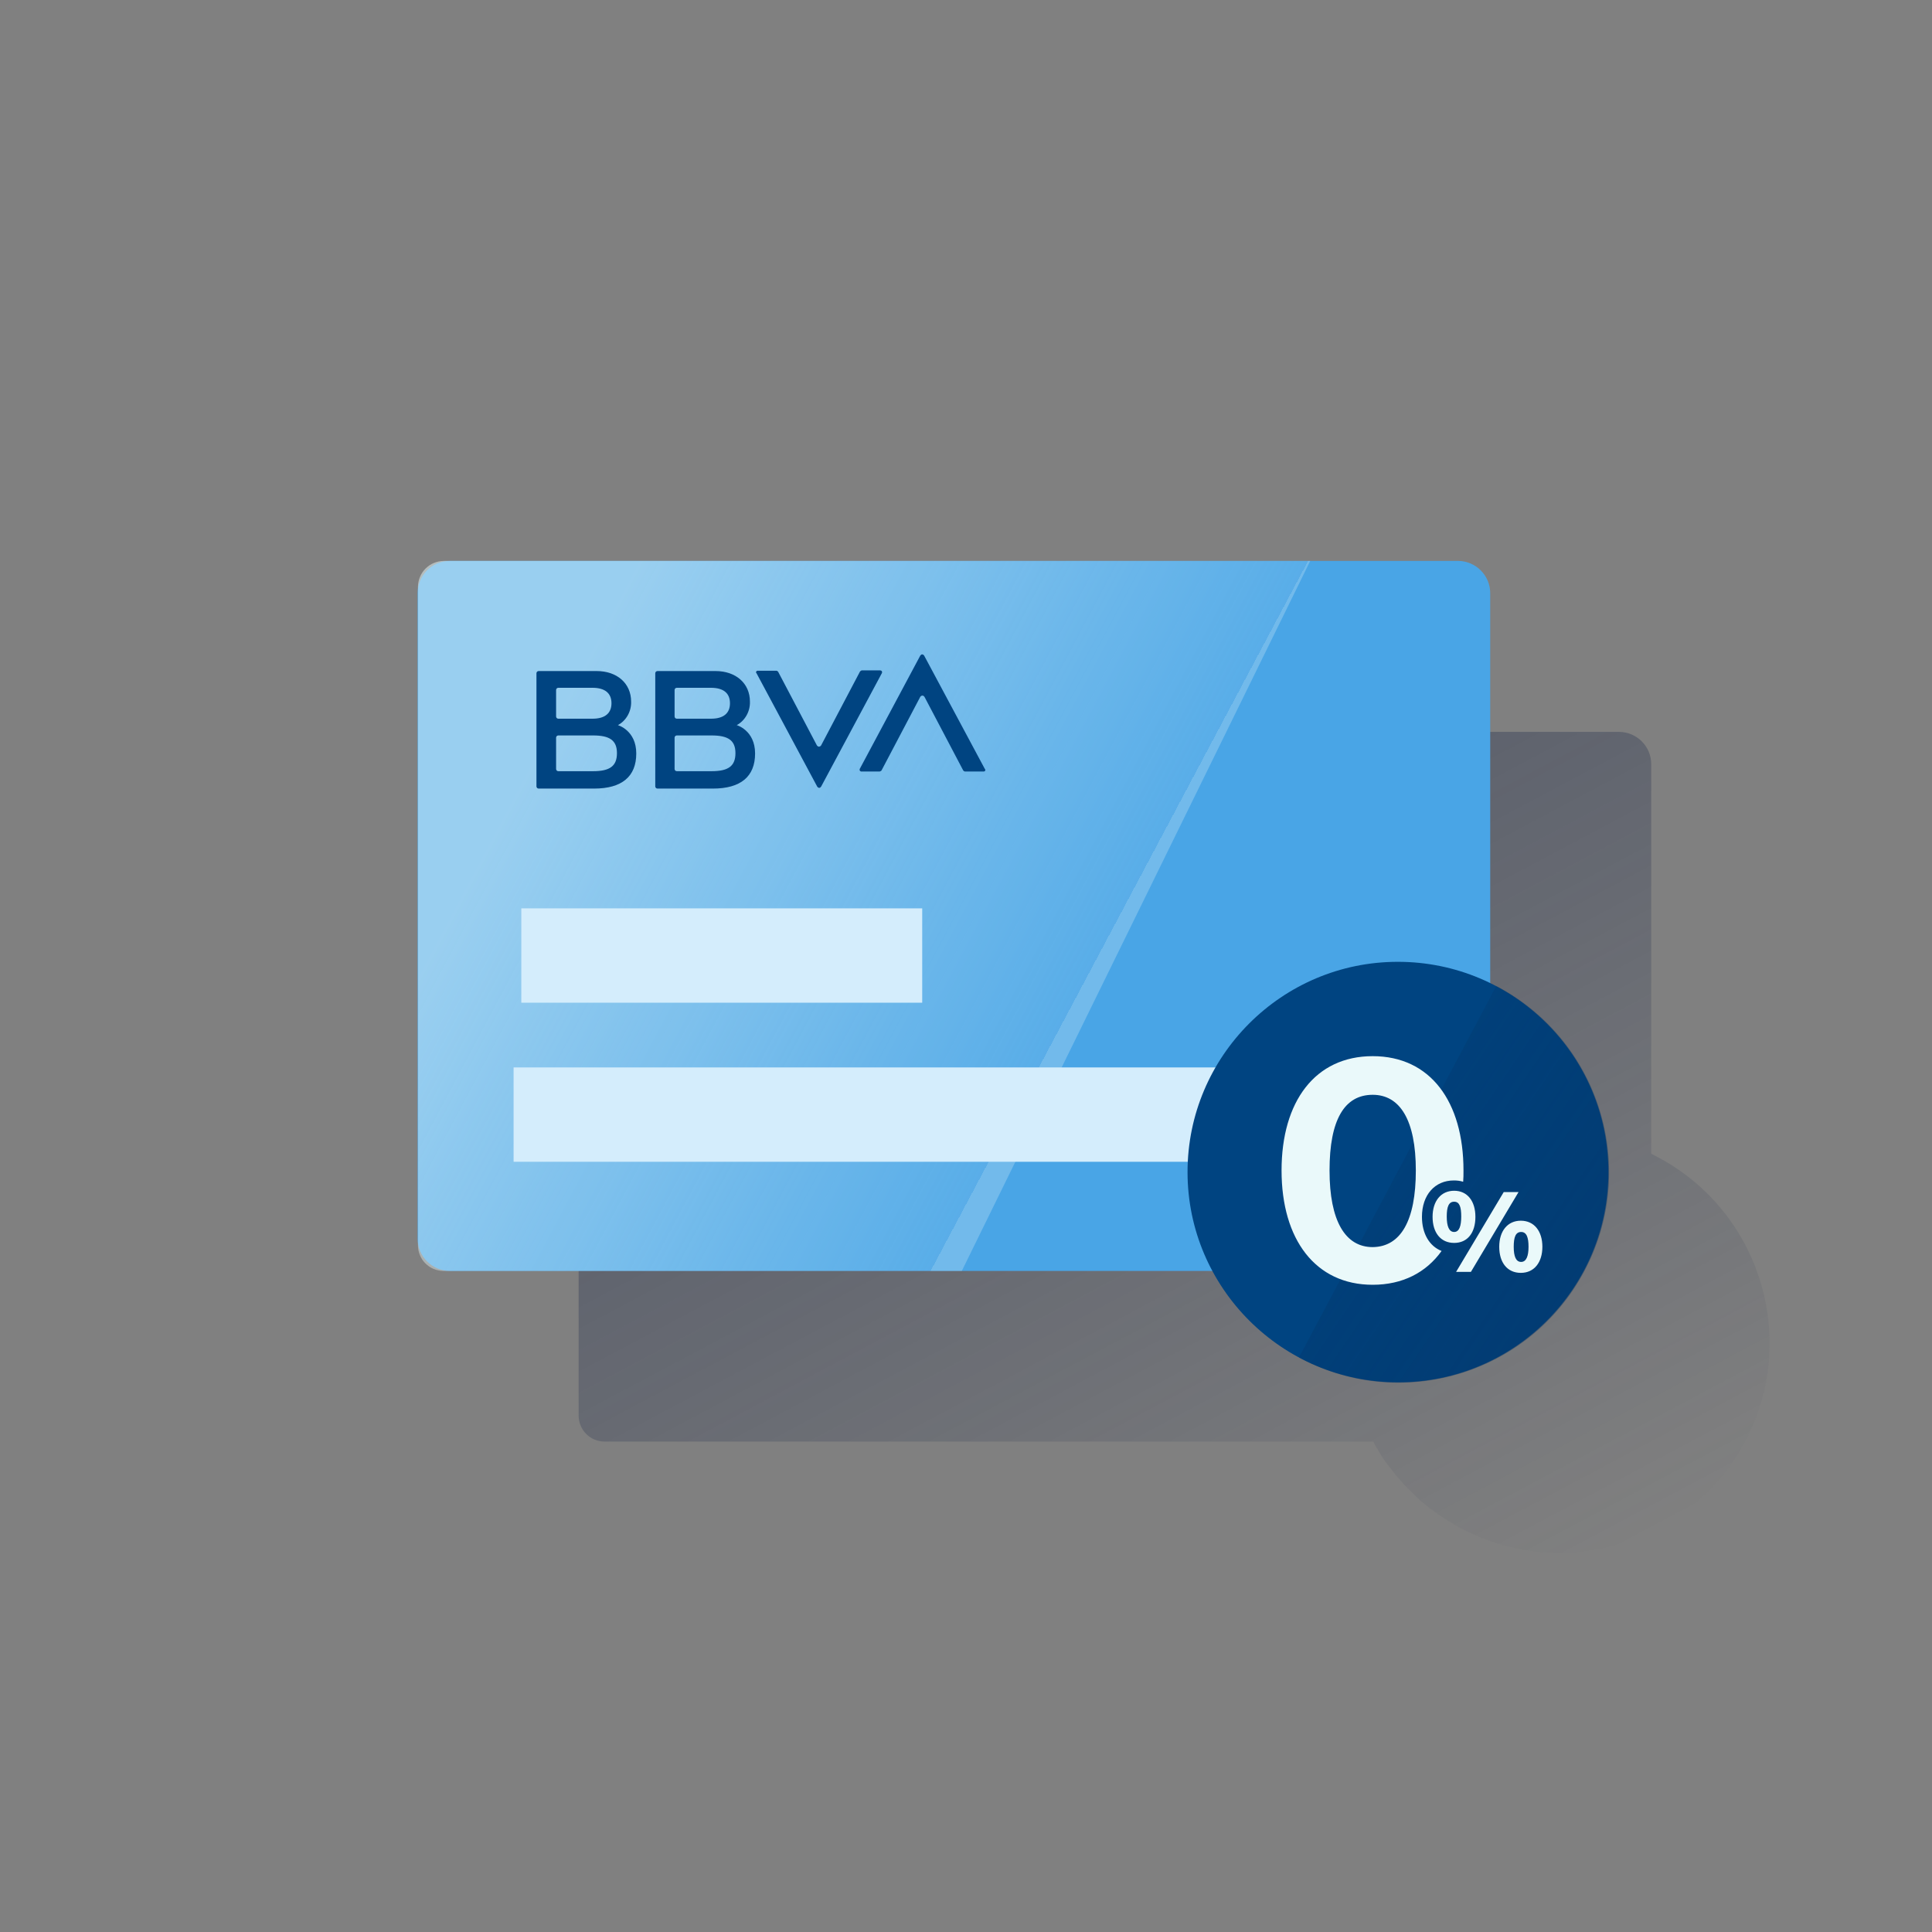
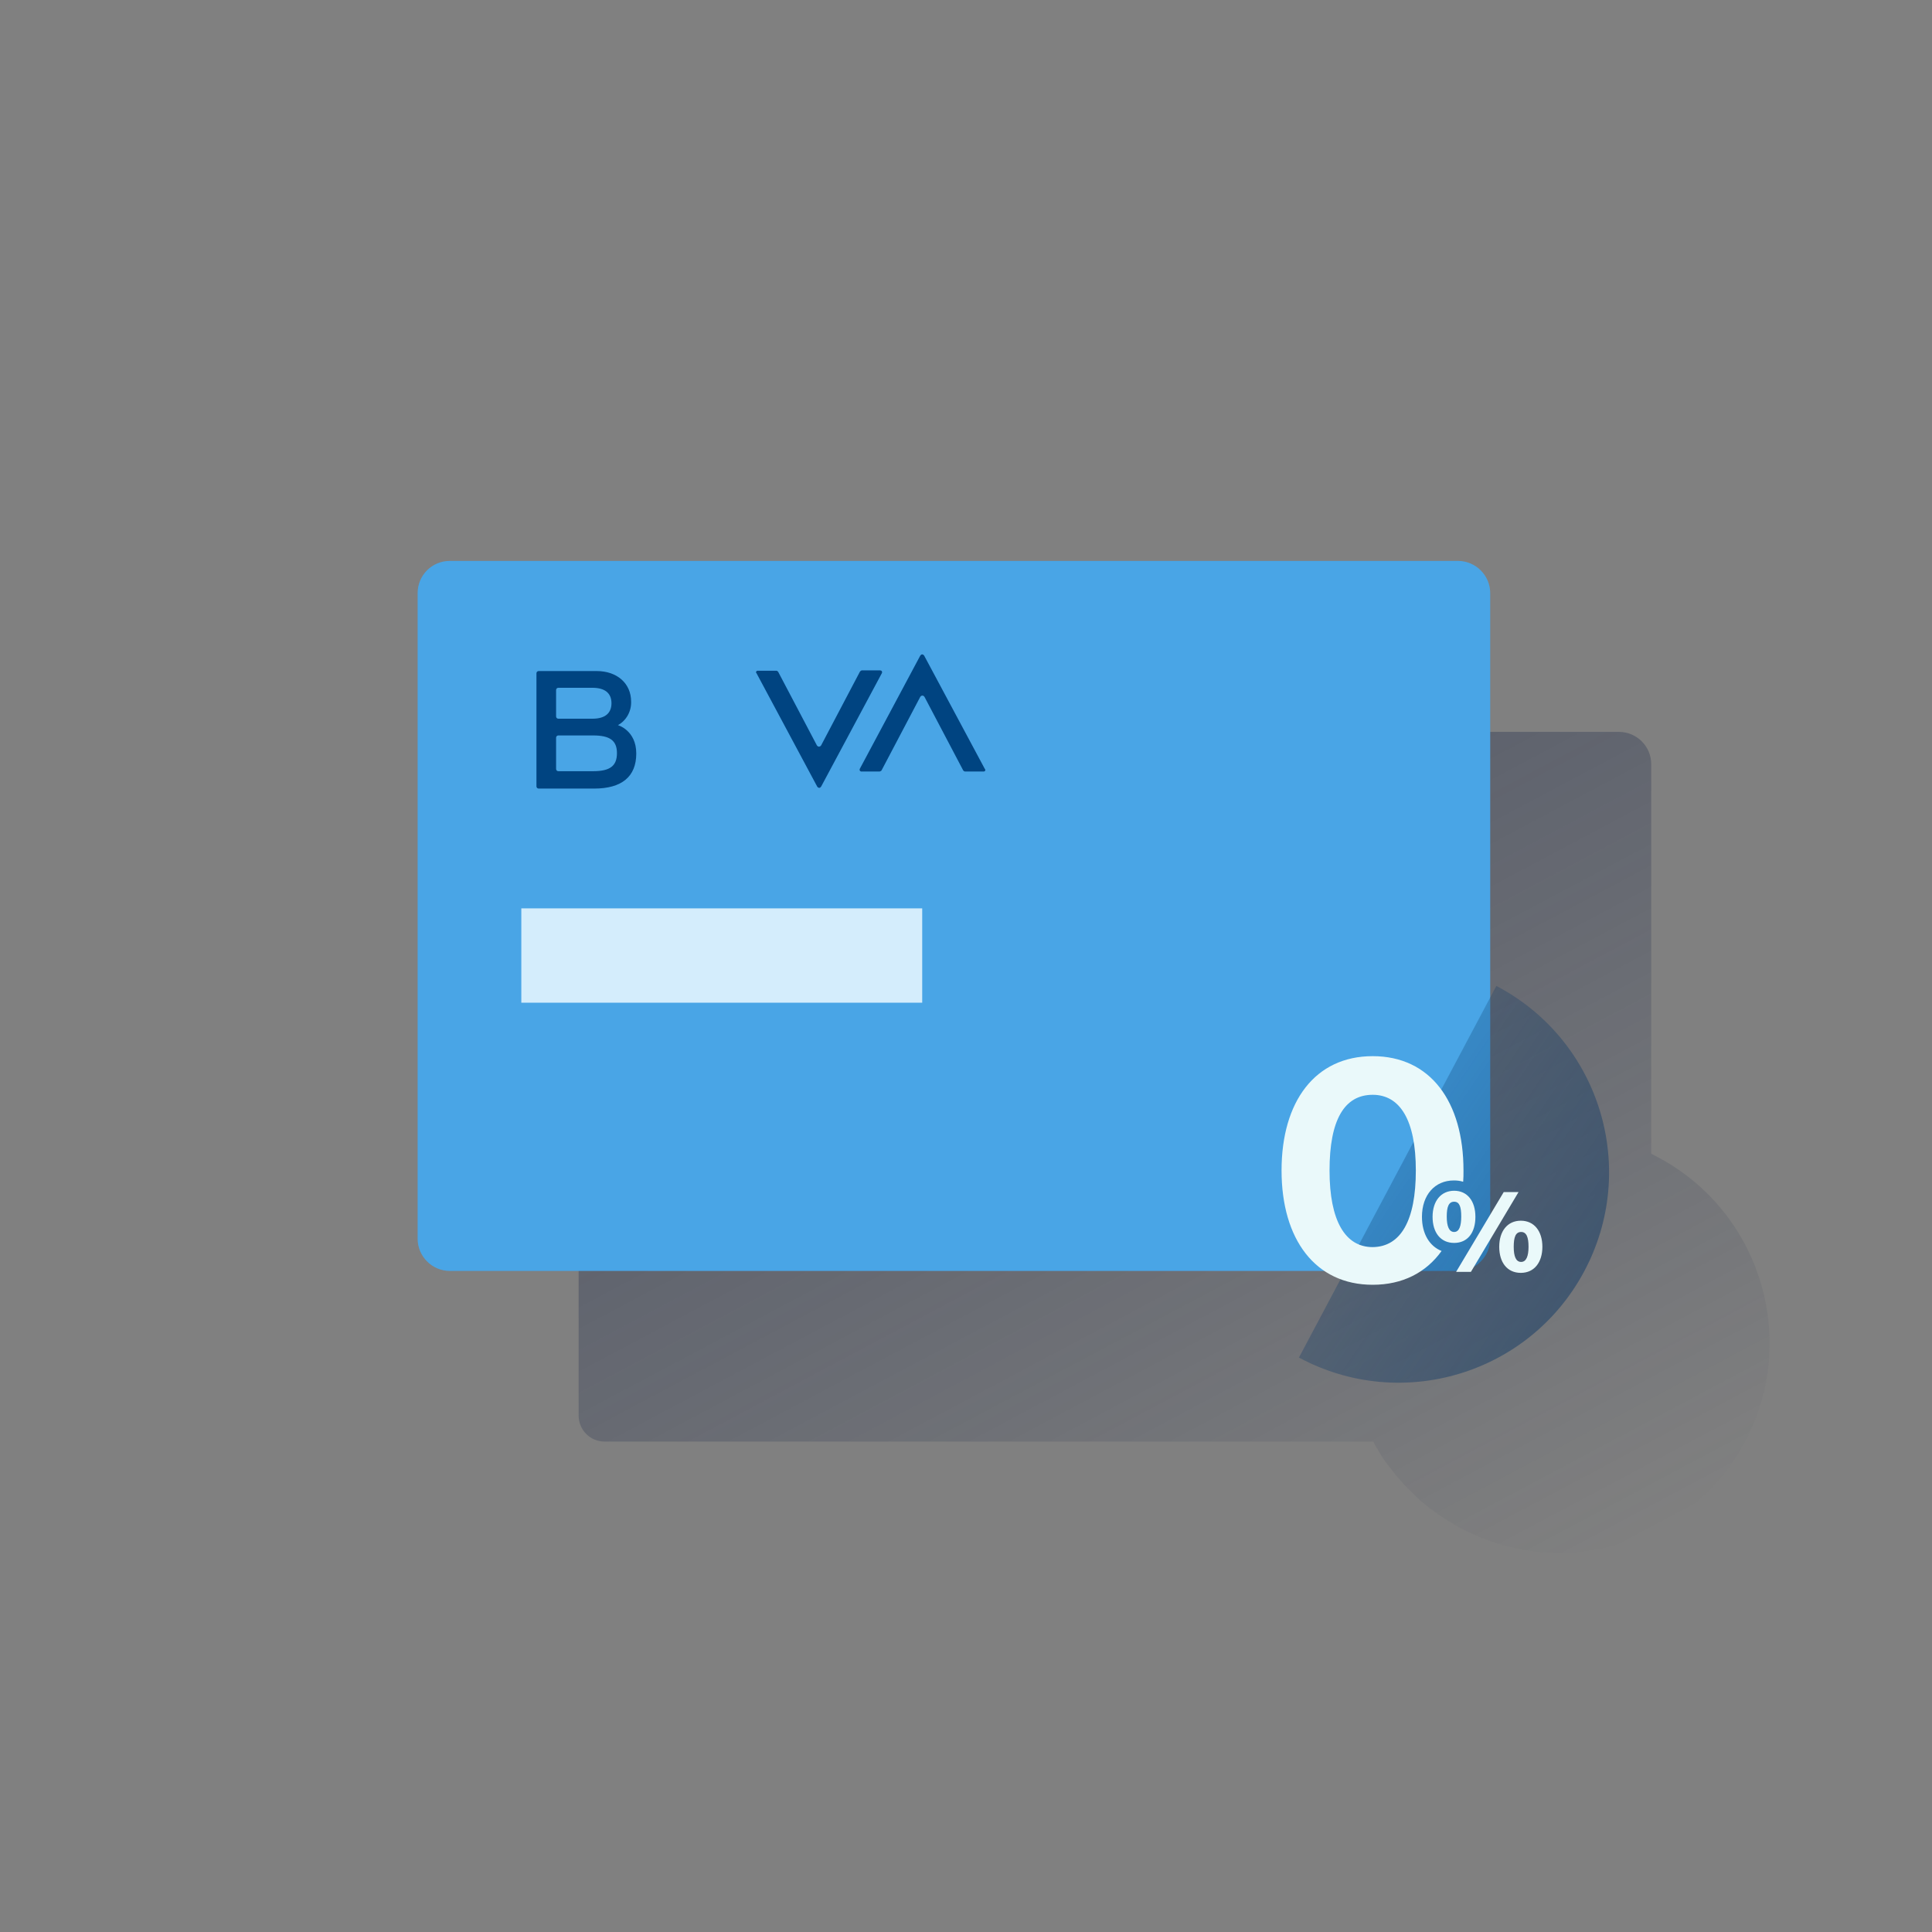
<svg xmlns="http://www.w3.org/2000/svg" version="1.1" id="Capa_1" x="0px" y="0px" viewBox="0 0 600 600" style="enable-background:new 0 0 600 600;" xml:space="preserve">
  <rect x="0" y="0" width="600" height="600" fill="#808080" stroke="none" />
  <style type="text/css">
	.st0{fill:url(#SVGID_1_);}
	.st1{fill:#49A5E6;}
	.st2{opacity:0.5;fill-rule:evenodd;clip-rule:evenodd;fill:url(#SVGID_2_);enable-background:new    ;}
	.st3{fill:#D4EDFC;}
	.st4{fill:#004481;}
	.st5{opacity:0.5;fill:url(#SVGID_3_);enable-background:new    ;}
	.st6{fill-rule:evenodd;clip-rule:evenodd;fill:#EAF9FA;}
</style>
  <title>Mesa de trabajo 1 copia 38</title>
  <g>
    <g>
      <linearGradient id="SVGID_1_" gradientUnits="userSpaceOnUse" x1="264.894" y1="585.222" x2="439.962" y2="914.482" gradientTransform="matrix(1 0 0 1 0 -400)">
        <stop offset="0" style="stop-color:#192647" />
        <stop offset="0" style="stop-color:#192647;stop-opacity:0.5" />
        <stop offset="1" style="stop-color:#192647;stop-opacity:0" />
      </linearGradient>
      <path class="st0" d="M514.9,359.4L514.9,359.4c-0.6-0.3-1.3-0.7-1.9-1l-0.2-0.1v-121c0-5.5-4.5-10-10-10h-315    c-4.5,0-8.1,3.6-8.1,8.1l0,0v204.2c0,4.5,3.6,8.1,8.1,8.1l0,0h238.7l0.5,1l0.9,1.5c0.2,0.3,0.3,0.6,0.5,0.9c0.4,0.7,0.9,1.4,1.3,2    c0.2,0.4,0.5,0.7,0.7,1s0.6,0.8,0.9,1.2s0.5,0.7,0.8,1c0.5,0.6,0.9,1.2,1.4,1.8c0.3,0.4,0.6,0.7,0.9,1l0.8,1l1,1.1l0.9,0.9    c0.6,0.6,1.2,1.2,1.8,1.8l0.8,0.8l1.2,1.1c0.2,0.2,0.5,0.5,0.8,0.7c0.7,0.6,1.5,1.2,2.2,1.8l0.7,0.5l1.4,1l0.7,0.5    c1,0.7,1.9,1.3,2.9,1.9l0.3,0.2l1.5,0.9l0.8,0.5c0.5,0.3,1,0.6,1.5,0.8l0,0c31.8,16.9,71.4,4.8,88.3-27    C558.8,415.9,546.7,376.3,514.9,359.4L514.9,359.4z" />
      <path class="st1" d="M139.7,174.2h313.1c5.5,0,10,4.5,10,10v200.5c0,5.5-4.5,10-10,10H139.7c-5.5,0-10-4.5-10-10V184.2    C129.7,178.7,134.1,174.2,139.7,174.2z" />
      <linearGradient id="SVGID_2_" gradientUnits="userSpaceOnUse" x1="169.071" y1="630.08" x2="330.821" y2="716.08" gradientTransform="matrix(1 0 0 1 0 -400)">
        <stop offset="0" style="stop-color:#EAF9FA" />
        <stop offset="1" style="stop-color:#EAF9FA;stop-opacity:0.2" />
        <stop offset="1" style="stop-color:#EAF9FA;stop-opacity:0.5" />
      </linearGradient>
-       <path class="st2" d="M137.8,394.7h160.9l108.2-220.5h-269c-4.5,0-8.1,3.6-8.1,8.1l0,0v204.2C129.7,391.1,133.3,394.7,137.8,394.7z    " />
      <rect x="161.9" y="282.1" class="st3" width="124.5" height="29.3" />
-       <rect x="159.5" y="331.5" class="st3" width="271.8" height="29.3" />
      <path class="st4" d="M267,208.7l-12,22.8c-0.2,0.3-0.6,0.5-1,0.3c-0.1-0.1-0.2-0.2-0.3-0.3l-12-22.8c-0.1-0.2-0.4-0.4-0.6-0.4    h-5.8c-0.3,0-0.5,0.2-0.5,0.5c0,0.1,0,0.2,0.1,0.2l18.9,35.3c0.2,0.3,0.6,0.5,0.9,0.3c0.1-0.1,0.2-0.2,0.3-0.3l18.9-35.3    c0.1-0.3,0-0.6-0.2-0.7c-0.1,0-0.2-0.1-0.3-0.1h-5.8C267.3,208.3,267.1,208.5,267,208.7" />
      <path class="st4" d="M273.8,239.2l12-22.8c0.2-0.3,0.6-0.5,1-0.3c0.1,0.1,0.2,0.2,0.3,0.3l12,22.8c0.1,0.2,0.4,0.4,0.6,0.4h5.8    c0.3,0,0.5-0.2,0.5-0.5c0-0.1,0-0.2-0.1-0.2L287,203.6c-0.2-0.3-0.6-0.5-0.9-0.3c-0.1,0.1-0.2,0.2-0.3,0.3L267,238.8    c-0.1,0.3,0,0.6,0.2,0.7c0.1,0,0.1,0.1,0.2,0.1h5.8C273.5,239.5,273.7,239.4,273.8,239.2" />
      <path class="st4" d="M184.2,239.5h-10.8c-0.4,0-0.7-0.3-0.7-0.7l0,0v-9.7c0-0.4,0.3-0.7,0.7-0.7l0,0h10.8c5.1,0,7.4,1.5,7.4,5.5    S189.4,239.5,184.2,239.5 M173.4,213.6H184c3.9,0,5.9,1.7,5.9,4.8s-2,4.8-5.9,4.8h-10.6c-0.4,0-0.7-0.3-0.7-0.7l0,0v-8.2    C172.7,213.9,173,213.6,173.4,213.6L173.4,213.6 M191.9,225.2c2.6-1.4,4.2-4.3,4.1-7.3c0-5.7-4.4-9.5-10.7-9.5h-18    c-0.4,0-0.7,0.3-0.7,0.7l0,0v35.1c0,0.4,0.3,0.7,0.7,0.7h17.2c8.6,0,13.1-3.7,13.1-10.9C197.6,226.8,191.9,225.2,191.9,225.2" />
-       <path class="st4" d="M221,239.5h-10.8c-0.4,0-0.7-0.3-0.7-0.7v-9.7c0-0.4,0.3-0.7,0.7-0.7H221c5.1,0,7.4,1.5,7.4,5.5    S226.2,239.5,221,239.5 M210.2,213.6h10.6c3.9,0,5.9,1.7,5.9,4.8s-2,4.8-5.9,4.8h-10.6c-0.4,0-0.7-0.3-0.7-0.7v-8.2    C209.5,213.9,209.8,213.6,210.2,213.6L210.2,213.6 M228.8,225.2c2.6-1.4,4.2-4.3,4.1-7.3c0-5.7-4.4-9.5-10.7-9.5h-18    c-0.4,0-0.7,0.3-0.7,0.7l0,0v35.1c0,0.4,0.3,0.7,0.7,0.7l0,0h17.2c8.6,0,13.1-3.7,13.1-10.9C234.5,226.8,228.8,225.2,228.8,225.2" />
-       <path class="st4" d="M499.5,364c0,36.1-29.3,65.3-65.3,65.3S368.8,400,368.8,364s29.3-65.3,65.3-65.3l0,0    C470.2,298.7,499.5,327.9,499.5,364" />
      <linearGradient id="SVGID_3_" gradientUnits="userSpaceOnUse" x1="501.01" y1="809.057" x2="356.57" y2="711.077" gradientTransform="matrix(1 0 0 1 0 -400)">
        <stop offset="0" style="stop-color:#043263" />
        <stop offset="1" style="stop-color:#043263;stop-opacity:0" />
      </linearGradient>
      <path class="st5" d="M403.4,421.6c31.8,17.1,71.4,5.2,88.5-26.6s5.2-71.4-26.6-88.5c-0.2-0.1-0.4-0.2-0.6-0.3L403.4,421.6z" />
      <path class="st6" d="M458.2,377.9c0-4.9-2.5-8.1-6.6-8.1s-6.7,3.2-6.7,8.1s2.5,8.1,6.7,8.1S458.2,382.8,458.2,377.9 M451.6,382.6    c-1.6,0-2.3-1.8-2.3-4.8s0.6-4.6,2.3-4.6s2.2,1.7,2.2,4.6S453.2,382.6,451.6,382.6 M441.6,377.9c0-6.8,4-11.3,9.9-11.3    c1,0,1.9,0.1,2.9,0.4c0.1-1.1,0.1-2.3,0.1-3.5c0-21.4-10.3-35.5-28.2-35.5S398,342.1,398,363.5s10.5,35.5,28.3,35.5    c9.3,0,16.6-3.8,21.4-10.5C443.9,387,441.6,383.1,441.6,377.9 M426.3,387.3c-8.5,0-13.4-8.1-13.4-23.8s4.6-23.5,13.4-23.5    c8.5,0,13.4,7.9,13.4,23.5S435,387.2,426.3,387.3 M472.3,379.1c-4.1,0-6.7,3.2-6.7,8.1s2.5,8.1,6.7,8.1s6.7-3.3,6.7-8.1    S476.5,379.1,472.3,379.1 M472.4,391.9c-1.6,0-2.3-1.7-2.3-4.7s0.6-4.6,2.3-4.6s2.3,1.7,2.3,4.6S474,391.9,472.4,391.9 M467,370.2    L452.2,395h4.6l14.8-24.8H467z" />
    </g>
  </g>
</svg>